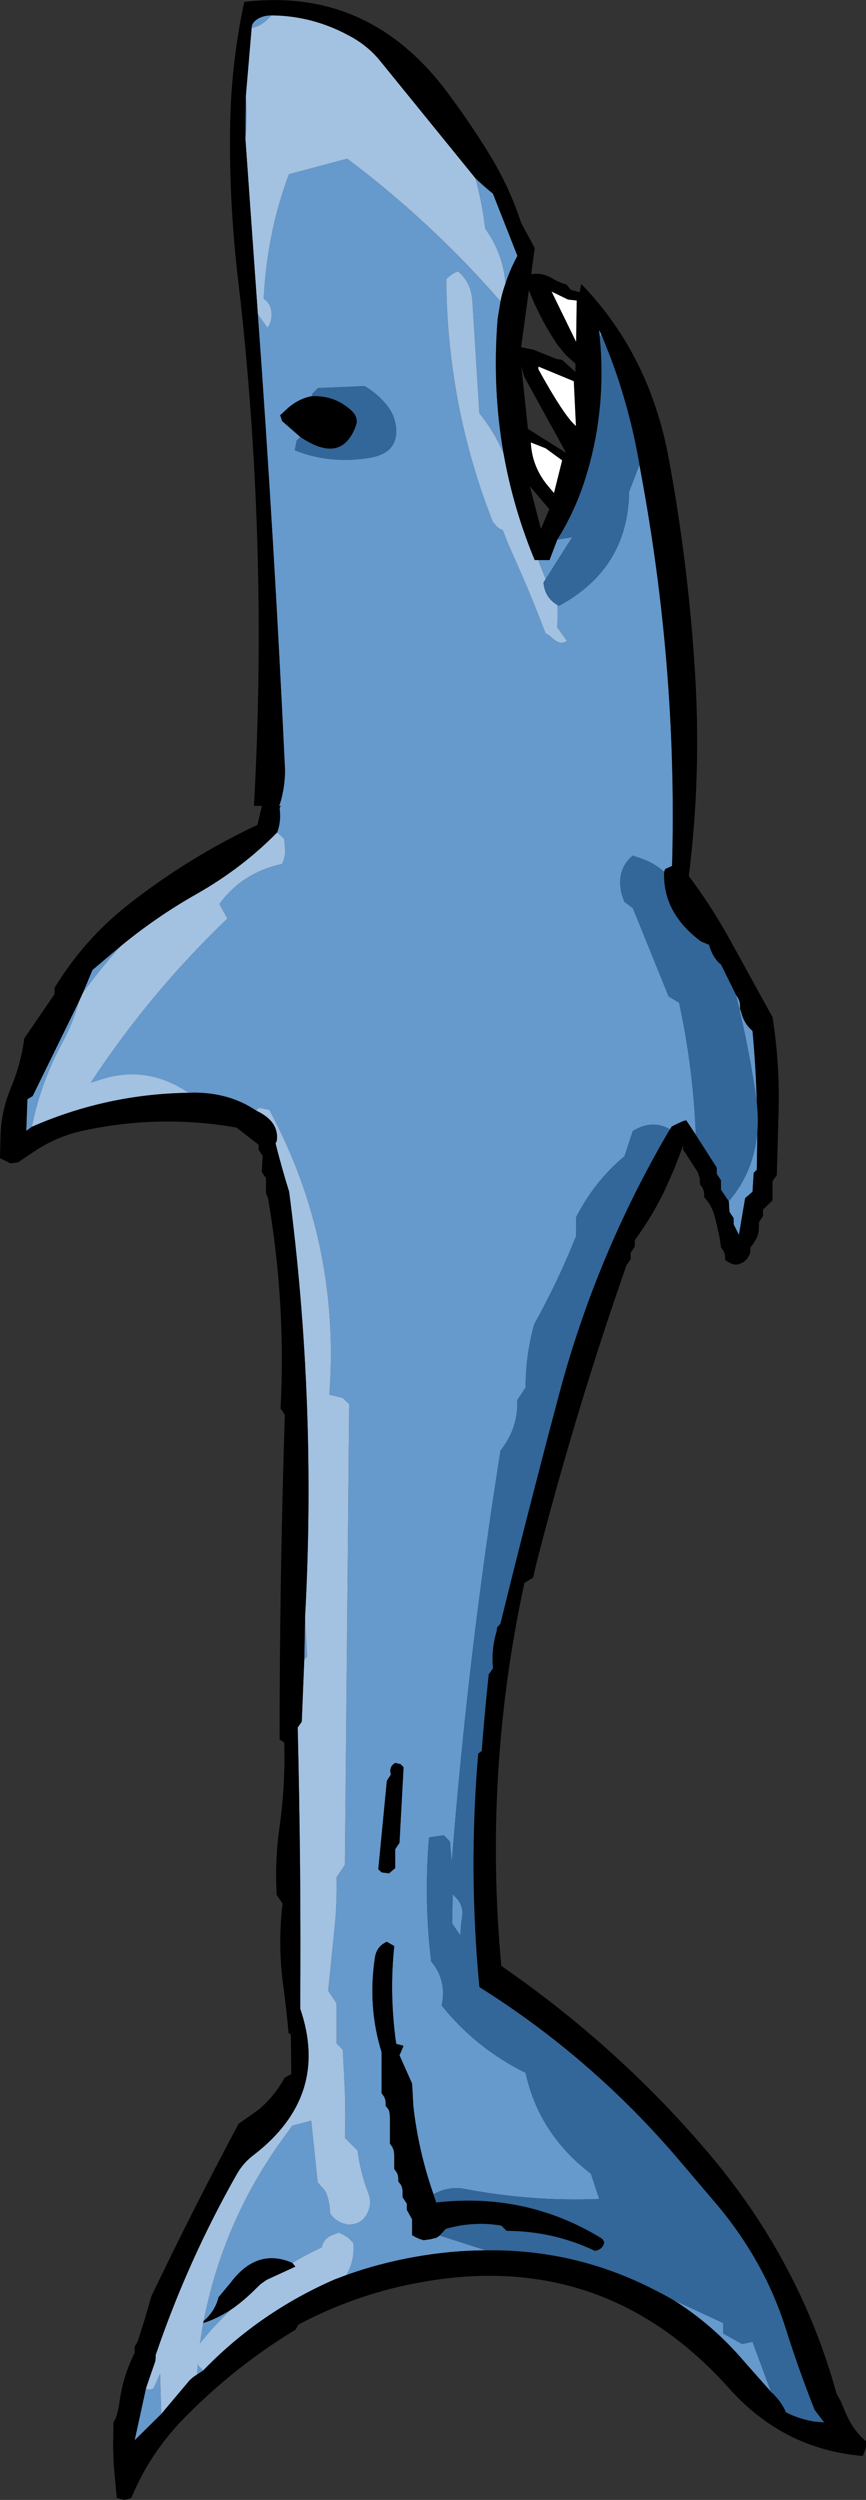
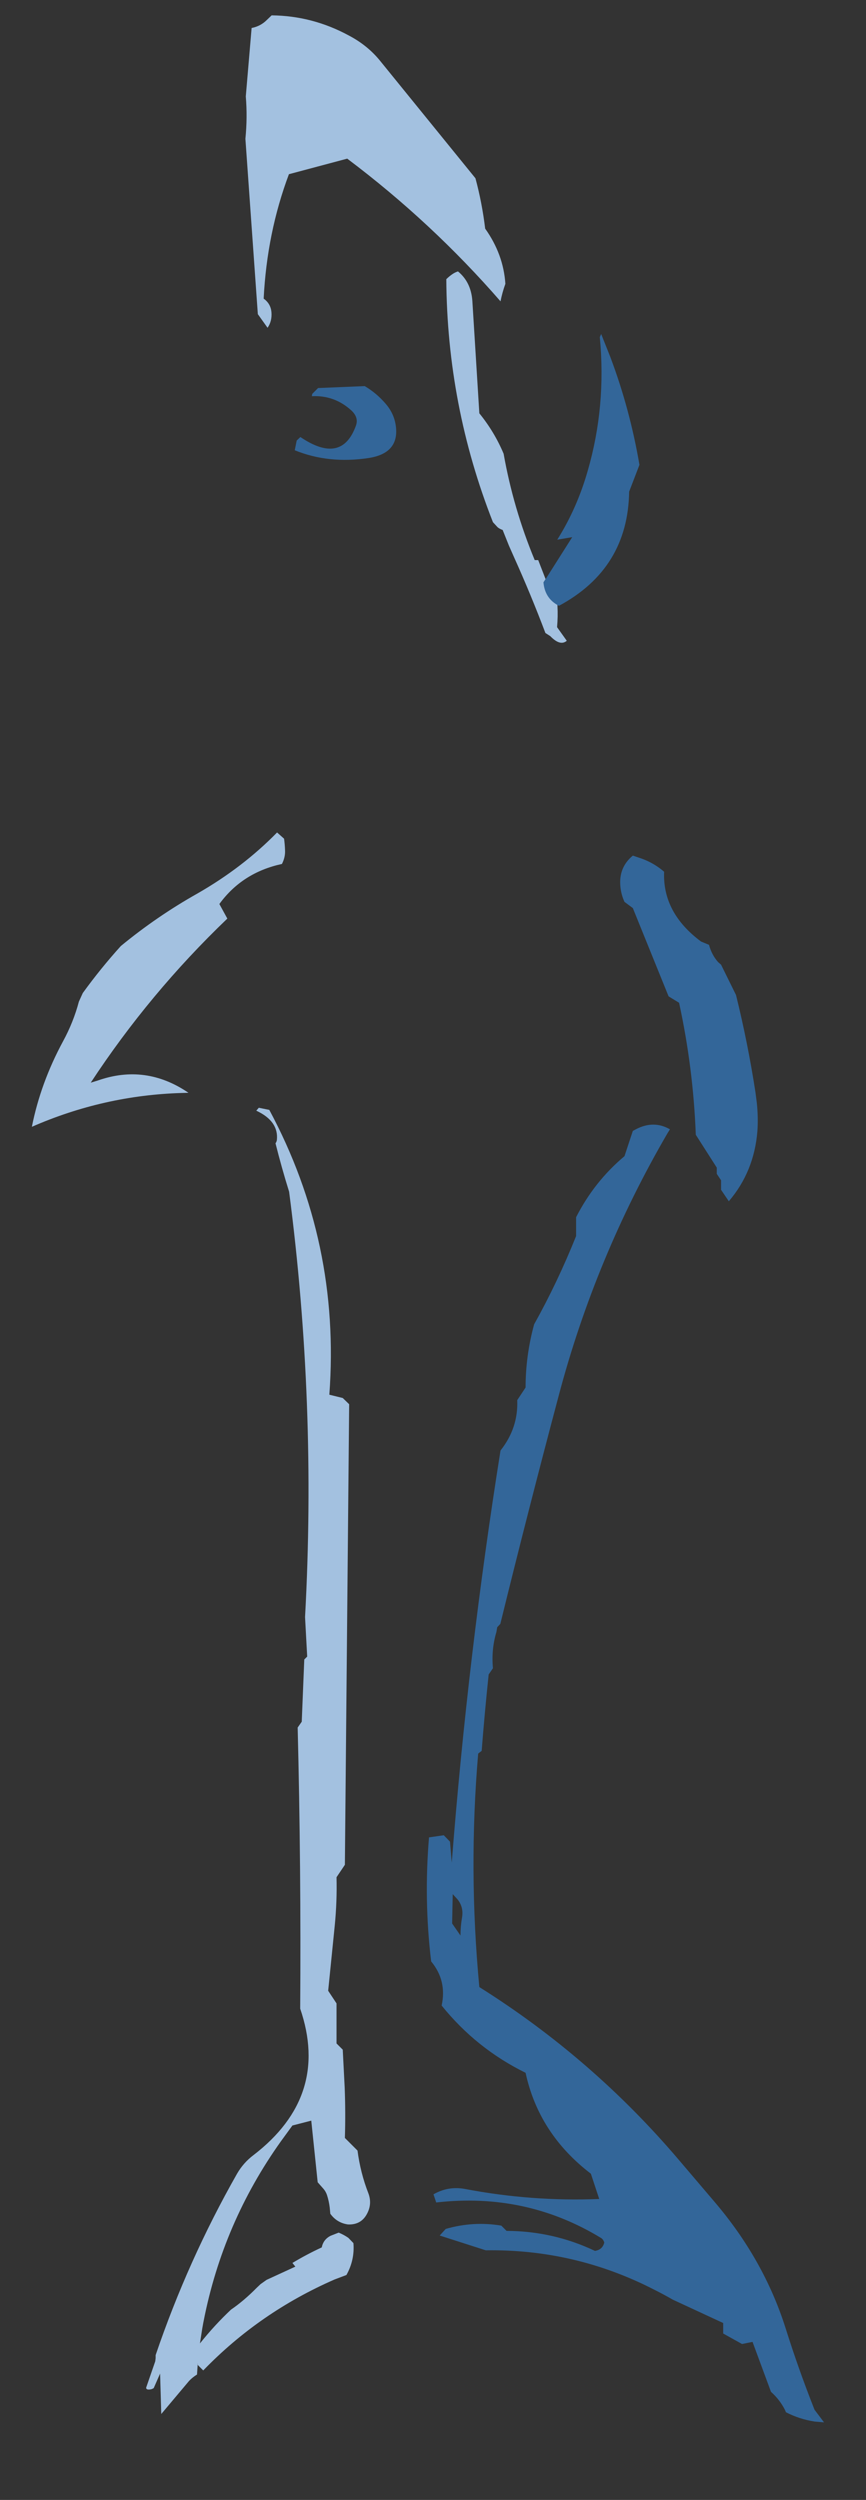
<svg xmlns="http://www.w3.org/2000/svg" height="642.95px" width="222.85px">
  <rect width="100%" height="100%" fill="#333333" stroke="none" />
  <g transform="matrix(1.0, 0.0, 0.0, 1.0, 111.45, 321.3)">
-     <path d="M18.15 -204.6 Q15.8 -210.2 11.9 -215.0 L10.1 -243.95 Q9.75 -248.75 6.4 -251.5 5.65 -251.25 5.05 -250.85 4.15 -250.25 3.4 -249.5 3.6 -217.0 15.4 -187.0 L16.6 -185.7 Q17.15 -185.25 17.9 -185.0 L19.5 -181.0 20.85 -177.95 Q25.2 -168.3 28.9 -158.5 L30.15 -157.7 Q32.7 -155.05 34.4 -156.5 L31.9 -160.0 Q32.15 -162.75 32.0 -165.45 L32.0 -165.7 32.4 -165.5 Q50.15 -175.05 50.45 -194.85 L53.1 -201.75 54.1 -196.25 Q62.85 -147.4 61.5 -98.6 L59.75 -97.8 59.45 -97.1 Q56.9 -99.3 53.75 -100.45 L51.4 -101.25 Q47.7 -98.2 48.2 -93.25 48.4 -91.2 49.25 -89.35 L51.4 -87.75 60.6 -65.05 63.3 -63.4 Q66.95 -46.6 67.6 -29.45 L65.15 -33.15 64.6 -33.05 Q62.95 -32.4 61.4 -31.55 L60.95 -30.85 Q56.8 -33.25 52.25 -30.9 L51.4 -30.45 49.25 -23.95 Q41.5 -17.45 36.8 -8.25 L36.8 -3.4 Q32.05 8.45 26.0 19.3 23.8 27.35 23.8 35.55 L21.65 38.8 Q21.95 45.95 17.35 51.75 8.95 104.5 4.8 157.75 L4.35 152.35 2.75 150.7 -1.05 151.25 Q-2.4 167.3 -0.5 183.15 3.6 188.1 2.2 194.5 11.1 205.55 23.8 211.8 27.2 227.5 40.6 237.75 L42.75 244.25 Q25.3 244.95 8.1 241.65 3.85 240.9 0.1 243.05 -3.8 231.9 -5.1 220.25 L-5.4 214.6 -8.65 207.3 -7.6 204.85 -9.5 204.35 Q-11.3 191.65 -10.0 179.2 L-11.9 178.1 Q-14.5 179.25 -14.95 182.05 -16.9 194.75 -13.25 206.5 L-13.25 217.05 -12.6 217.95 -12.3 218.7 -12.2 219.5 -12.2 220.3 -11.5 221.2 Q-11.3 221.5 -11.25 221.95 -11.1 222.7 -11.1 223.55 L-11.1 230.0 -10.45 230.95 -10.15 231.7 Q-10.0 232.45 -10.0 233.25 L-10.0 236.5 -9.35 237.45 -9.05 238.15 -8.95 238.95 -8.95 239.75 -8.25 240.65 -7.95 241.45 -7.85 242.2 -7.85 243.8 -6.75 245.45 -6.75 247.05 -5.4 249.5 -5.4 253.55 -4.35 254.15 -3.4 254.55 -2.45 254.85 -0.7 254.6 0.9 254.2 1.7 253.65 13.55 257.45 Q4.4 257.5 -5.0 259.2 -14.05 260.85 -22.3 263.8 -20.15 259.95 -20.5 255.6 L-21.8 254.25 Q-22.95 253.45 -24.3 252.9 L-26.35 253.7 Q-28.25 254.65 -28.65 256.7 -32.55 258.5 -36.2 260.7 -45.35 256.7 -52.15 265.85 L-55.2 269.5 Q-56.1 273.1 -59.05 275.65 -54.1 250.35 -39.15 229.4 L-36.2 225.35 -31.35 224.1 -29.7 239.95 -28.2 241.65 Q-27.6 242.35 -27.3 243.25 -26.8 244.8 -26.6 246.45 L-26.45 248.05 Q-24.75 250.4 -21.9 250.8 -18.35 250.95 -16.85 247.75 -15.7 245.35 -16.65 242.8 -18.7 237.55 -19.45 231.8 L-22.7 228.55 Q-22.5 222.1 -22.75 215.6 L-23.25 205.85 -24.85 204.25 -24.85 193.95 -27.0 190.7 -25.3 173.85 Q-24.7 167.75 -24.85 161.5 L-22.7 158.3 -21.6 39.85 -23.25 38.25 -26.7 37.4 Q-23.8 -1.65 -42.15 -35.85 L-44.85 -36.4 -45.5 -35.65 Q-52.9 -40.65 -62.95 -40.25 -73.95 -47.75 -86.3 -43.4 L-88.1 -42.85 Q-73.0 -65.85 -52.95 -85.05 L-55.0 -88.8 Q-49.1 -96.9 -38.9 -99.1 -38.0 -100.85 -38.1 -102.65 -38.15 -104.15 -38.35 -105.6 L-40.15 -107.2 Q-39.05 -109.95 -39.5 -113.5 L-39.2 -114.05 -39.6 -114.05 Q-39.1 -115.4 -38.8 -116.9 -38.15 -119.8 -38.1 -123.1 -40.85 -181.85 -45.1 -240.5 L-42.6 -237.0 Q-41.4 -238.7 -41.6 -241.05 -41.8 -243.2 -43.6 -244.5 -42.75 -261.45 -37.1 -276.5 L-22.1 -280.5 Q-0.35 -264.15 17.35 -243.8 L16.6 -239.25 Q15.2 -221.3 18.15 -204.6 M28.95 -172.35 L27.05 -177.25 29.95 -177.25 31.95 -182.5 35.8 -183.15 28.95 -172.35 M18.6 -248.3 Q18.1 -255.9 13.4 -262.5 12.6 -269.15 10.9 -275.45 13.05 -273.4 15.4 -271.5 L21.7 -255.5 Q19.8 -252.0 18.6 -248.3 M-41.55 -317.35 L-42.8 -316.15 Q-44.4 -314.55 -46.7 -314.1 -46.7 -315.45 -45.2 -316.4 -43.7 -317.35 -41.55 -317.35 M-48.2 -296.5 Q-47.75 -291.15 -48.3 -285.6 L-48.2 -296.5 M42.9 -234.6 L42.7 -236.5 43.25 -235.4 42.9 -234.6 M77.95 -65.4 Q79.25 -63.75 78.95 -61.85 L79.3 -61.0 Q79.95 -58.1 82.2 -56.15 83.05 -46.95 83.3 -37.7 L82.95 -40.4 Q81.0 -53.05 77.95 -65.4 M83.45 -30.35 L83.3 -20.45 82.5 -19.65 82.2 -14.8 80.3 -13.15 78.7 -3.7 77.35 -6.4 77.35 -8.0 76.25 -9.65 76.1 -12.35 Q82.6 -19.95 83.45 -30.35 M7.45 171.85 Q7.05 174.15 7.05 176.5 L4.9 173.4 5.05 165.85 6.25 167.15 Q7.9 169.15 7.45 171.85 M61.7 270.15 L74.65 276.15 74.65 278.85 79.5 281.55 82.2 281.0 86.95 293.85 80.05 286.05 Q71.9 276.5 61.7 270.15 M-34.15 -208.9 L-35.1 -208.0 -35.6 -205.5 Q-26.9 -201.95 -16.6 -203.5 -8.85 -204.7 -9.55 -211.4 -9.9 -214.8 -12.2 -217.45 -14.55 -220.2 -17.6 -222.0 L-29.6 -221.5 -31.1 -220.0 -31.2 -219.4 Q-34.55 -218.8 -37.35 -216.35 L-39.35 -214.5 -38.85 -213.0 -34.15 -208.9 M-91.15 -63.7 Q-92.55 -58.4 -95.25 -53.45 -101.0 -42.8 -103.25 -31.5 L-104.7 -30.45 -104.4 -38.6 -103.05 -39.4 -91.15 -63.7 M-90.15 -65.9 L-87.65 -71.85 -80.35 -78.0 Q-85.55 -72.25 -90.15 -65.9 M-32.95 94.6 L-32.4 104.75 -33.15 105.5 -32.95 94.6 M-73.85 292.8 Q-73.8 293.5 -72.4 293.15 L-71.9 292.9 -70.25 289.15 -69.95 299.55 -76.8 306.3 -73.85 292.8 M-60.75 289.4 L-60.55 286.35 -60.55 286.95 -59.15 288.35 -60.75 289.4 M-8.4 132.4 L-9.75 132.1 Q-11.15 132.9 -11.0 134.5 L-10.85 135.1 -11.9 136.7 -14.1 159.45 -13.25 160.25 -11.35 160.5 -9.75 159.15 -9.75 154.3 -8.65 152.65 -7.6 133.2 -8.4 132.4 M-59.15 276.15 Q-55.6 275.05 -52.0 272.7 -56.25 276.7 -60.0 281.4 L-59.4 277.55 -59.15 276.15" fill="#6699cc" fill-rule="evenodd" stroke="none" />
-     <path d="M32.0 -165.7 L32.0 -165.45 Q32.15 -162.75 31.9 -160.0 L34.4 -156.5 Q32.7 -155.05 30.15 -157.7 L28.9 -158.5 Q25.2 -168.3 20.85 -177.95 L19.5 -181.0 17.9 -185.0 Q17.15 -185.25 16.6 -185.7 L15.4 -187.0 Q3.6 -217.0 3.4 -249.5 4.15 -250.25 5.05 -250.85 5.65 -251.25 6.4 -251.5 9.75 -248.75 10.1 -243.95 L11.9 -215.0 Q15.8 -210.2 18.15 -204.6 20.65 -190.5 26.15 -177.25 L27.05 -177.25 28.95 -172.35 28.4 -171.5 Q28.75 -167.55 32.0 -165.7 M17.35 -243.8 Q-0.35 -264.15 -22.1 -280.5 L-37.1 -276.5 Q-42.75 -261.45 -43.6 -244.5 -41.8 -243.2 -41.6 -241.05 -41.4 -238.7 -42.6 -237.0 L-45.1 -240.5 -48.3 -285.6 Q-47.75 -291.15 -48.2 -296.5 L-46.7 -314.1 Q-44.4 -314.55 -42.8 -316.15 L-41.55 -317.35 Q-31.05 -317.25 -21.65 -312.15 -16.8 -309.6 -13.55 -305.55 L10.9 -275.45 Q12.6 -269.15 13.4 -262.5 18.1 -255.9 18.6 -248.3 17.8 -246.1 17.35 -243.8 M-40.15 -107.2 L-38.35 -105.6 Q-38.15 -104.15 -38.1 -102.65 -38.0 -100.85 -38.9 -99.1 -49.1 -96.9 -55.0 -88.8 L-52.95 -85.05 Q-73.0 -65.85 -88.1 -42.85 L-86.3 -43.4 Q-73.95 -47.75 -62.95 -40.25 L-64.7 -40.2 Q-84.75 -39.6 -103.25 -31.5 -101.0 -42.8 -95.25 -53.45 -92.55 -58.4 -91.15 -63.7 L-90.15 -65.9 Q-85.55 -72.25 -80.35 -78.0 -71.05 -85.65 -60.65 -91.5 -48.95 -98.2 -40.15 -107.2 M-45.5 -35.65 L-44.85 -36.4 -42.15 -35.85 Q-23.8 -1.65 -26.7 37.4 L-23.25 38.25 -21.6 39.85 -22.7 158.3 -24.85 161.5 Q-24.7 167.75 -25.3 173.85 L-27.0 190.7 -24.85 193.95 -24.85 204.25 -23.25 205.85 -22.75 215.6 Q-22.5 222.1 -22.7 228.55 L-19.45 231.8 Q-18.7 237.55 -16.65 242.8 -15.7 245.35 -16.85 247.75 -18.35 250.95 -21.9 250.8 -24.75 250.4 -26.45 248.05 L-26.6 246.45 Q-26.8 244.8 -27.3 243.25 -27.6 242.35 -28.2 241.65 L-29.7 239.95 -31.35 224.1 -36.2 225.35 -39.15 229.4 Q-54.1 250.35 -59.05 275.65 L-59.15 276.15 -59.4 277.55 -60.0 281.4 Q-56.25 276.7 -52.0 272.7 -48.7 270.45 -45.35 267.05 L-44.4 266.15 -42.85 265.05 -35.45 261.65 -36.2 260.7 Q-32.55 258.5 -28.65 256.7 -28.25 254.65 -26.35 253.7 L-24.3 252.9 Q-22.95 253.45 -21.8 254.25 L-20.5 255.6 Q-20.15 259.95 -22.3 263.8 L-25.35 264.95 Q-44.7 273.4 -59.15 288.35 L-60.55 286.95 -60.55 286.35 -60.75 289.4 Q-61.9 290.1 -62.8 291.05 L-69.95 299.55 -70.25 289.15 -71.9 292.9 -72.4 293.15 Q-73.8 293.5 -73.85 292.8 L-71.5 286.0 -71.4 285.2 -71.4 284.4 Q-63.1 260.0 -50.45 237.75 -48.8 234.9 -46.2 232.95 -26.5 217.8 -34.2 195.3 -33.95 159.1 -34.85 123.0 L-33.8 121.5 -33.15 105.5 -32.4 104.75 -32.95 94.6 Q-29.95 39.55 -37.05 -14.8 -39.0 -21.05 -40.55 -27.25 -40.25 -27.7 -40.2 -28.1 -39.7 -32.95 -45.5 -35.65" fill="#a3c1e0" fill-rule="evenodd" stroke="none" />
-     <path d="M27.05 -177.25 L26.15 -177.25 Q20.65 -190.5 18.15 -204.6 15.2 -221.3 16.6 -239.25 L17.35 -243.8 Q17.8 -246.1 18.6 -248.3 19.8 -252.0 21.7 -255.5 L15.4 -271.5 Q13.05 -273.4 10.9 -275.45 L-13.55 -305.55 Q-16.8 -309.6 -21.65 -312.15 -31.05 -317.25 -41.55 -317.35 -43.7 -317.35 -45.2 -316.4 -46.7 -315.45 -46.7 -314.1 L-48.2 -296.5 -48.3 -285.6 -45.1 -240.5 Q-40.85 -181.85 -38.1 -123.1 -38.15 -119.8 -38.8 -116.9 -39.1 -115.4 -39.6 -114.05 L-39.2 -114.05 -39.5 -113.5 Q-39.05 -109.95 -40.15 -107.2 -48.95 -98.2 -60.65 -91.5 -71.05 -85.65 -80.35 -78.0 L-87.65 -71.85 -90.15 -65.9 -91.15 -63.7 -103.05 -39.4 -104.4 -38.6 -104.7 -30.45 -103.25 -31.5 Q-84.75 -39.6 -64.7 -40.2 L-62.95 -40.25 Q-52.9 -40.65 -45.5 -35.65 -39.7 -32.95 -40.2 -28.1 -40.25 -27.7 -40.55 -27.25 -39.0 -21.05 -37.05 -14.8 -29.95 39.55 -32.95 94.6 L-33.15 105.5 -33.8 121.5 -34.85 123.0 Q-33.95 159.1 -34.2 195.3 -26.5 217.8 -46.2 232.95 -48.8 234.9 -50.45 237.75 -63.1 260.0 -71.4 284.4 L-71.4 285.2 -71.5 286.0 -73.85 292.8 -76.8 306.3 -69.95 299.55 -62.8 291.05 Q-61.9 290.1 -60.75 289.4 L-59.15 288.35 Q-44.7 273.4 -25.35 264.95 L-22.3 263.8 Q-14.05 260.85 -5.0 259.2 4.4 257.5 13.55 257.45 36.55 257.1 56.95 267.6 59.35 268.8 61.7 270.15 71.9 276.5 80.05 286.05 L86.95 293.85 Q89.2 295.85 90.55 298.5 L90.8 299.1 Q94.3 300.9 98.25 301.5 L100.6 301.7 98.15 298.45 Q94.0 287.95 90.7 277.45 85.1 259.8 72.35 244.9 L63.2 234.15 Q40.95 208.0 11.9 189.75 9.05 159.65 11.6 129.7 L12.5 129.0 Q13.25 119.35 14.3 109.35 L15.4 107.75 Q14.95 102.9 16.3 98.4 L16.5 97.2 17.3 96.35 Q24.5 67.05 32.35 37.55 41.75 2.05 60.35 -29.9 L60.95 -30.85 61.4 -31.55 Q62.95 -32.4 64.6 -33.05 L65.15 -33.15 67.6 -29.45 73.0 -21.0 73.0 -19.4 74.1 -17.75 74.1 -15.3 76.1 -12.35 76.25 -9.65 77.35 -8.0 77.35 -6.4 78.7 -3.7 80.3 -13.15 82.2 -14.8 82.5 -19.65 83.3 -20.45 83.45 -30.35 Q83.7 -33.85 83.3 -37.7 83.05 -46.95 82.2 -56.15 79.95 -58.1 79.3 -61.0 L78.95 -61.85 Q79.25 -63.75 77.95 -65.4 L74.1 -73.2 73.35 -73.85 Q71.7 -75.7 71.0 -78.3 L68.95 -79.15 Q59.0 -86.55 59.45 -97.1 L59.75 -97.8 61.5 -98.6 Q62.85 -147.4 54.1 -196.25 L53.1 -201.75 Q50.65 -216.1 45.6 -229.5 L43.25 -235.4 42.7 -236.5 42.9 -234.6 Q44.6 -216.85 39.8 -200.25 37.05 -190.6 31.95 -182.5 L29.95 -177.25 27.05 -177.25 M-59.05 275.65 Q-56.1 273.1 -55.2 269.5 L-52.15 265.85 Q-45.35 256.7 -36.2 260.7 L-35.45 261.65 -42.85 265.05 -44.4 266.15 -45.35 267.05 Q-48.7 270.45 -52.0 272.7 -55.6 275.05 -59.15 276.15 L-59.05 275.65 M1.7 253.65 L0.9 254.2 -0.7 254.6 -2.45 254.85 -3.4 254.55 -4.35 254.15 -5.4 253.55 -5.4 249.5 -6.75 247.05 -6.75 245.45 -7.85 243.8 -7.85 242.2 -7.95 241.45 -8.25 240.65 -8.95 239.75 -8.95 238.95 -9.05 238.15 -9.35 237.45 -10.0 236.5 -10.0 233.25 Q-10.0 232.45 -10.15 231.7 L-10.45 230.95 -11.1 230.0 -11.1 223.55 Q-11.1 222.7 -11.25 221.95 -11.3 221.5 -11.5 221.2 L-12.2 220.3 -12.2 219.5 -12.3 218.7 -12.6 217.95 -13.25 217.05 -13.25 206.5 Q-16.9 194.75 -14.95 182.05 -14.5 179.25 -11.9 178.1 L-10.0 179.2 Q-11.3 191.65 -9.5 204.35 L-7.6 204.85 -8.65 207.3 -5.4 214.6 -5.1 220.25 Q-3.8 231.9 0.1 243.05 L0.8 245.15 Q23.9 242.5 43.25 254.3 43.8 254.65 44.05 255.45 43.6 257.3 41.65 257.6 30.9 252.5 18.9 252.45 L18.1 251.65 17.55 251.1 Q10.35 249.9 3.25 251.95 L1.7 253.65 M26.15 -257.5 L25.25 -250.8 25.9 -250.85 Q28.4 -251.1 30.75 -249.65 32.5 -248.6 34.3 -248.15 L35.45 -246.75 37.7 -246.15 38.15 -248.25 Q55.65 -230.15 60.6 -203.6 65.7 -176.1 67.4 -148.25 69.05 -121.9 65.8 -96.0 71.5 -88.4 76.05 -80.2 L87.35 -59.7 Q89.25 -47.65 88.9 -35.4 L88.45 -19.1 87.35 -17.5 87.35 -12.6 84.9 -10.2 84.9 -8.55 83.85 -6.95 83.85 -5.65 83.75 -4.45 83.45 -3.3 82.95 -2.3 82.35 -1.35 81.65 -0.45 81.65 0.35 81.55 1.1 81.0 2.2 80.25 3.0 Q79.55 3.55 78.75 3.8 77.45 4.2 76.2 3.4 L75.15 2.8 75.15 2.0 75.05 1.2 74.75 0.45 74.1 -0.45 73.7 -3.15 73.1 -5.85 72.45 -8.5 Q71.95 -10.45 70.7 -12.25 L69.75 -13.45 69.75 -14.25 69.65 -15.0 69.35 -15.75 68.7 -16.7 68.6 -18.3 68.15 -19.75 64.9 -24.8 64.35 -25.6 64.35 -26.7 62.15 -20.9 59.6 -15.15 Q56.35 -8.4 51.9 -2.35 L51.9 -0.7 50.85 0.9 50.85 2.55 49.75 4.15 Q37.05 40.4 27.2 78.4 26.4 81.4 25.75 84.45 L23.5 85.8 Q12.95 134.6 17.55 184.3 47.65 205.1 70.75 232.3 94.4 260.1 103.85 294.4 L104.8 296.05 105.45 297.55 Q106.3 299.75 107.4 301.75 109.0 304.55 111.4 306.55 L111.4 307.85 111.3 308.4 111.1 309.0 110.6 310.35 Q90.25 308.65 76.25 293.05 43.75 256.6 -4.4 265.9 -20.2 268.9 -34.65 276.55 L-35.45 277.9 Q-51.1 287.35 -64.15 300.7 -72.95 309.7 -77.65 321.15 L-78.6 321.45 -79.5 321.65 -80.35 321.45 -81.4 321.15 -82.2 312.4 -82.35 307.9 -82.25 301.7 Q-81.7 300.85 -81.45 300.0 -80.9 298.05 -80.65 296.1 -79.7 289.55 -76.8 283.85 L-76.8 282.2 -76.3 281.4 -75.9 280.55 -74.25 275.3 -72.5 269.25 -68.4 260.8 Q-59.65 242.9 -50.05 224.9 L-46.55 222.45 -44.8 221.2 Q-41.6 218.45 -39.25 214.85 L-38.15 213.0 -36.5 212.15 -36.6 201.95 -37.2 201.55 Q-37.7 195.7 -38.5 189.9 -39.95 179.65 -38.85 169.2 L-38.7 168.35 -40.25 166.05 Q-40.75 157.4 -39.55 148.85 -38.0 137.95 -38.3 126.85 L-39.5 126.1 Q-39.5 84.35 -38.15 42.55 L-39.25 40.95 Q-37.85 13.85 -42.45 -12.95 -42.55 -13.65 -43.0 -14.25 L-43.0 -18.3 -44.1 -19.9 -43.85 -24.0 -44.9 -25.6 -44.9 -26.9 -50.6 -31.3 Q-70.45 -34.8 -90.35 -30.45 -96.75 -29.0 -102.2 -25.45 L-106.8 -22.35 -108.75 -22.1 -111.45 -23.45 -111.3 -29.65 Q-111.05 -35.75 -108.65 -41.5 -106.05 -47.75 -105.2 -54.25 L-97.4 -65.65 -97.4 -67.25 Q-89.85 -79.65 -78.5 -88.6 -63.05 -100.75 -45.2 -109.15 L-44.05 -114.05 -46.1 -114.05 Q-43.0 -169.65 -47.75 -225.45 -48.8 -237.75 -50.25 -249.9 -52.45 -268.8 -52.25 -287.65 -52.1 -304.45 -48.6 -320.8 -17.05 -324.6 3.05 -298.35 9.15 -290.3 14.5 -281.6 19.65 -273.2 22.65 -264.0 L26.15 -257.5 M34.7 -244.25 L30.5 -246.3 36.8 -233.4 36.95 -244.0 34.7 -244.25 M22.7 -227.15 L24.4 -211.0 34.25 -204.8 23.4 -224.5 22.7 -227.15 M27.2 -226.15 Q33.75 -214.3 36.75 -211.75 L36.2 -223.25 27.15 -227.0 Q27.0 -226.5 27.2 -226.15 M25.85 -231.35 L31.8 -228.95 33.2 -228.75 36.6 -225.65 36.65 -227.75 34.2 -229.95 32.1 -232.5 Q27.55 -239.2 24.65 -246.65 L22.65 -232.0 25.85 -231.35 M25.15 -207.5 Q25.45 -201.6 29.1 -196.9 L31.1 -194.5 33.2 -202.9 28.95 -206.0 25.15 -207.5 M24.9 -196.25 L27.75 -185.25 29.9 -190.35 24.9 -196.25 M-31.2 -219.4 Q-25.4 -219.7 -21.05 -215.75 -19.1 -213.95 -19.85 -211.85 -23.5 -201.7 -34.15 -208.9 L-38.85 -213.0 -39.35 -214.5 -37.35 -216.35 Q-34.55 -218.8 -31.2 -219.4 M-8.4 132.4 L-7.6 133.2 -8.65 152.65 -9.75 154.3 -9.75 159.15 -11.35 160.5 -13.25 160.25 -14.1 159.45 -11.9 136.7 -10.85 135.1 -11.0 134.5 Q-11.15 132.9 -9.75 132.1 L-8.4 132.4" fill="#000000" fill-rule="evenodd" stroke="none" />
-     <path d="M34.7 -244.25 L36.95 -244.0 36.8 -233.4 30.5 -246.3 34.7 -244.25 M27.2 -226.15 Q27.0 -226.5 27.15 -227.0 L36.2 -223.25 36.75 -211.75 Q33.75 -214.3 27.2 -226.15 M25.15 -207.5 L28.95 -206.0 33.2 -202.9 31.1 -194.5 29.1 -196.9 Q25.45 -201.6 25.15 -207.5" fill="#ffffff" fill-rule="evenodd" stroke="none" />
+     <path d="M32.0 -165.7 L32.0 -165.45 Q32.15 -162.75 31.9 -160.0 L34.4 -156.5 Q32.7 -155.05 30.15 -157.7 L28.9 -158.5 Q25.2 -168.3 20.85 -177.95 L19.5 -181.0 17.9 -185.0 Q17.15 -185.25 16.6 -185.7 L15.4 -187.0 Q3.6 -217.0 3.4 -249.5 4.15 -250.25 5.05 -250.85 5.65 -251.25 6.4 -251.5 9.75 -248.75 10.1 -243.95 L11.9 -215.0 Q15.8 -210.2 18.15 -204.6 20.65 -190.5 26.15 -177.25 L27.05 -177.25 28.95 -172.35 28.4 -171.5 M17.35 -243.8 Q-0.35 -264.15 -22.1 -280.5 L-37.1 -276.5 Q-42.75 -261.45 -43.6 -244.5 -41.8 -243.2 -41.6 -241.05 -41.4 -238.7 -42.6 -237.0 L-45.1 -240.5 -48.3 -285.6 Q-47.75 -291.15 -48.2 -296.5 L-46.7 -314.1 Q-44.4 -314.55 -42.8 -316.15 L-41.55 -317.35 Q-31.05 -317.25 -21.65 -312.15 -16.8 -309.6 -13.55 -305.55 L10.9 -275.45 Q12.6 -269.15 13.4 -262.5 18.1 -255.9 18.6 -248.3 17.8 -246.1 17.35 -243.8 M-40.15 -107.2 L-38.35 -105.6 Q-38.15 -104.15 -38.1 -102.65 -38.0 -100.85 -38.9 -99.1 -49.1 -96.9 -55.0 -88.8 L-52.95 -85.05 Q-73.0 -65.85 -88.1 -42.85 L-86.3 -43.4 Q-73.95 -47.75 -62.95 -40.25 L-64.7 -40.2 Q-84.75 -39.6 -103.25 -31.5 -101.0 -42.8 -95.25 -53.45 -92.55 -58.4 -91.15 -63.7 L-90.15 -65.9 Q-85.55 -72.25 -80.35 -78.0 -71.05 -85.65 -60.65 -91.5 -48.95 -98.2 -40.15 -107.2 M-45.5 -35.65 L-44.85 -36.4 -42.15 -35.85 Q-23.8 -1.65 -26.7 37.4 L-23.25 38.25 -21.6 39.85 -22.7 158.3 -24.85 161.5 Q-24.7 167.75 -25.3 173.85 L-27.0 190.7 -24.85 193.95 -24.85 204.25 -23.25 205.85 -22.75 215.6 Q-22.5 222.1 -22.7 228.55 L-19.45 231.8 Q-18.7 237.55 -16.65 242.8 -15.7 245.35 -16.85 247.75 -18.35 250.95 -21.9 250.8 -24.75 250.4 -26.45 248.05 L-26.6 246.45 Q-26.8 244.8 -27.3 243.25 -27.6 242.35 -28.2 241.65 L-29.7 239.95 -31.35 224.1 -36.2 225.35 -39.15 229.4 Q-54.1 250.35 -59.05 275.65 L-59.15 276.15 -59.4 277.55 -60.0 281.4 Q-56.25 276.7 -52.0 272.7 -48.7 270.45 -45.35 267.05 L-44.4 266.15 -42.85 265.05 -35.45 261.65 -36.2 260.7 Q-32.55 258.5 -28.65 256.7 -28.25 254.65 -26.35 253.7 L-24.3 252.9 Q-22.95 253.45 -21.8 254.25 L-20.5 255.6 Q-20.15 259.95 -22.3 263.8 L-25.35 264.95 Q-44.7 273.4 -59.15 288.35 L-60.55 286.95 -60.55 286.35 -60.75 289.4 Q-61.9 290.1 -62.8 291.05 L-69.95 299.55 -70.25 289.15 -71.9 292.9 -72.4 293.15 Q-73.8 293.5 -73.85 292.8 L-71.5 286.0 -71.4 285.2 -71.4 284.4 Q-63.1 260.0 -50.45 237.75 -48.8 234.9 -46.2 232.95 -26.5 217.8 -34.2 195.3 -33.95 159.1 -34.85 123.0 L-33.8 121.5 -33.15 105.5 -32.4 104.75 -32.95 94.6 Q-29.95 39.55 -37.05 -14.8 -39.0 -21.05 -40.55 -27.25 -40.25 -27.7 -40.2 -28.1 -39.7 -32.95 -45.5 -35.65" fill="#a3c1e0" fill-rule="evenodd" stroke="none" />
    <path d="M32.0 -165.7 Q28.75 -167.55 28.4 -171.5 L28.95 -172.35 35.8 -183.15 31.95 -182.5 Q37.05 -190.6 39.8 -200.25 44.6 -216.85 42.9 -234.6 L43.25 -235.4 45.6 -229.5 Q50.65 -216.1 53.1 -201.75 L50.45 -194.85 Q50.15 -175.05 32.4 -165.5 L32.0 -165.7 M13.55 257.45 L1.7 253.65 3.25 251.95 Q10.35 249.9 17.55 251.1 L18.1 251.65 18.9 252.45 Q30.9 252.5 41.65 257.6 43.6 257.3 44.05 255.45 43.8 254.65 43.25 254.3 23.9 242.5 0.8 245.15 L0.1 243.05 Q3.85 240.9 8.1 241.65 25.3 244.95 42.75 244.25 L40.6 237.75 Q27.2 227.5 23.8 211.8 11.1 205.55 2.2 194.5 3.6 188.1 -0.5 183.15 -2.4 167.3 -1.05 151.25 L2.75 150.7 4.35 152.35 4.8 157.75 Q8.95 104.5 17.35 51.75 21.95 45.95 21.65 38.8 L23.8 35.55 Q23.8 27.35 26.0 19.3 32.05 8.45 36.8 -3.4 L36.8 -8.25 Q41.5 -17.45 49.25 -23.95 L51.4 -30.45 52.25 -30.9 Q56.8 -33.25 60.95 -30.85 L60.35 -29.9 Q41.75 2.05 32.35 37.55 24.5 67.05 17.3 96.35 L16.5 97.2 16.3 98.4 Q14.95 102.9 15.4 107.75 L14.3 109.35 Q13.25 119.35 12.5 129.0 L11.6 129.7 Q9.05 159.65 11.9 189.75 40.95 208.0 63.2 234.15 L72.35 244.9 Q85.1 259.8 90.7 277.45 94.0 287.95 98.15 298.45 L100.6 301.7 98.25 301.5 Q94.3 300.9 90.8 299.1 L90.55 298.5 Q89.2 295.85 86.95 293.85 L82.2 281.0 79.5 281.55 74.65 278.85 74.65 276.15 61.7 270.15 Q59.35 268.8 56.95 267.6 36.55 257.1 13.55 257.45 M67.6 -29.45 Q66.95 -46.6 63.3 -63.4 L60.6 -65.05 51.4 -87.75 49.25 -89.35 Q48.4 -91.2 48.2 -93.25 47.7 -98.2 51.4 -101.25 L53.75 -100.45 Q56.9 -99.3 59.45 -97.1 59.0 -86.55 68.95 -79.15 L71.0 -78.3 Q71.7 -75.7 73.35 -73.85 L74.1 -73.2 77.95 -65.4 Q81.0 -53.05 82.95 -40.4 L83.3 -37.7 Q83.7 -33.85 83.45 -30.35 82.6 -19.95 76.1 -12.35 L74.1 -15.3 74.1 -17.75 73.0 -19.4 73.0 -21.0 67.6 -29.45 M7.45 171.85 Q7.9 169.15 6.25 167.15 L5.05 165.85 4.9 173.4 7.05 176.5 Q7.05 174.15 7.45 171.85 M-31.2 -219.4 L-31.1 -220.0 -29.6 -221.5 -17.6 -222.0 Q-14.55 -220.2 -12.2 -217.45 -9.9 -214.8 -9.55 -211.4 -8.85 -204.7 -16.6 -203.5 -26.9 -201.95 -35.6 -205.5 L-35.1 -208.0 -34.15 -208.9 Q-23.5 -201.7 -19.85 -211.85 -19.1 -213.95 -21.05 -215.75 -25.4 -219.7 -31.2 -219.4" fill="#336699" fill-rule="evenodd" stroke="none" />
  </g>
</svg>